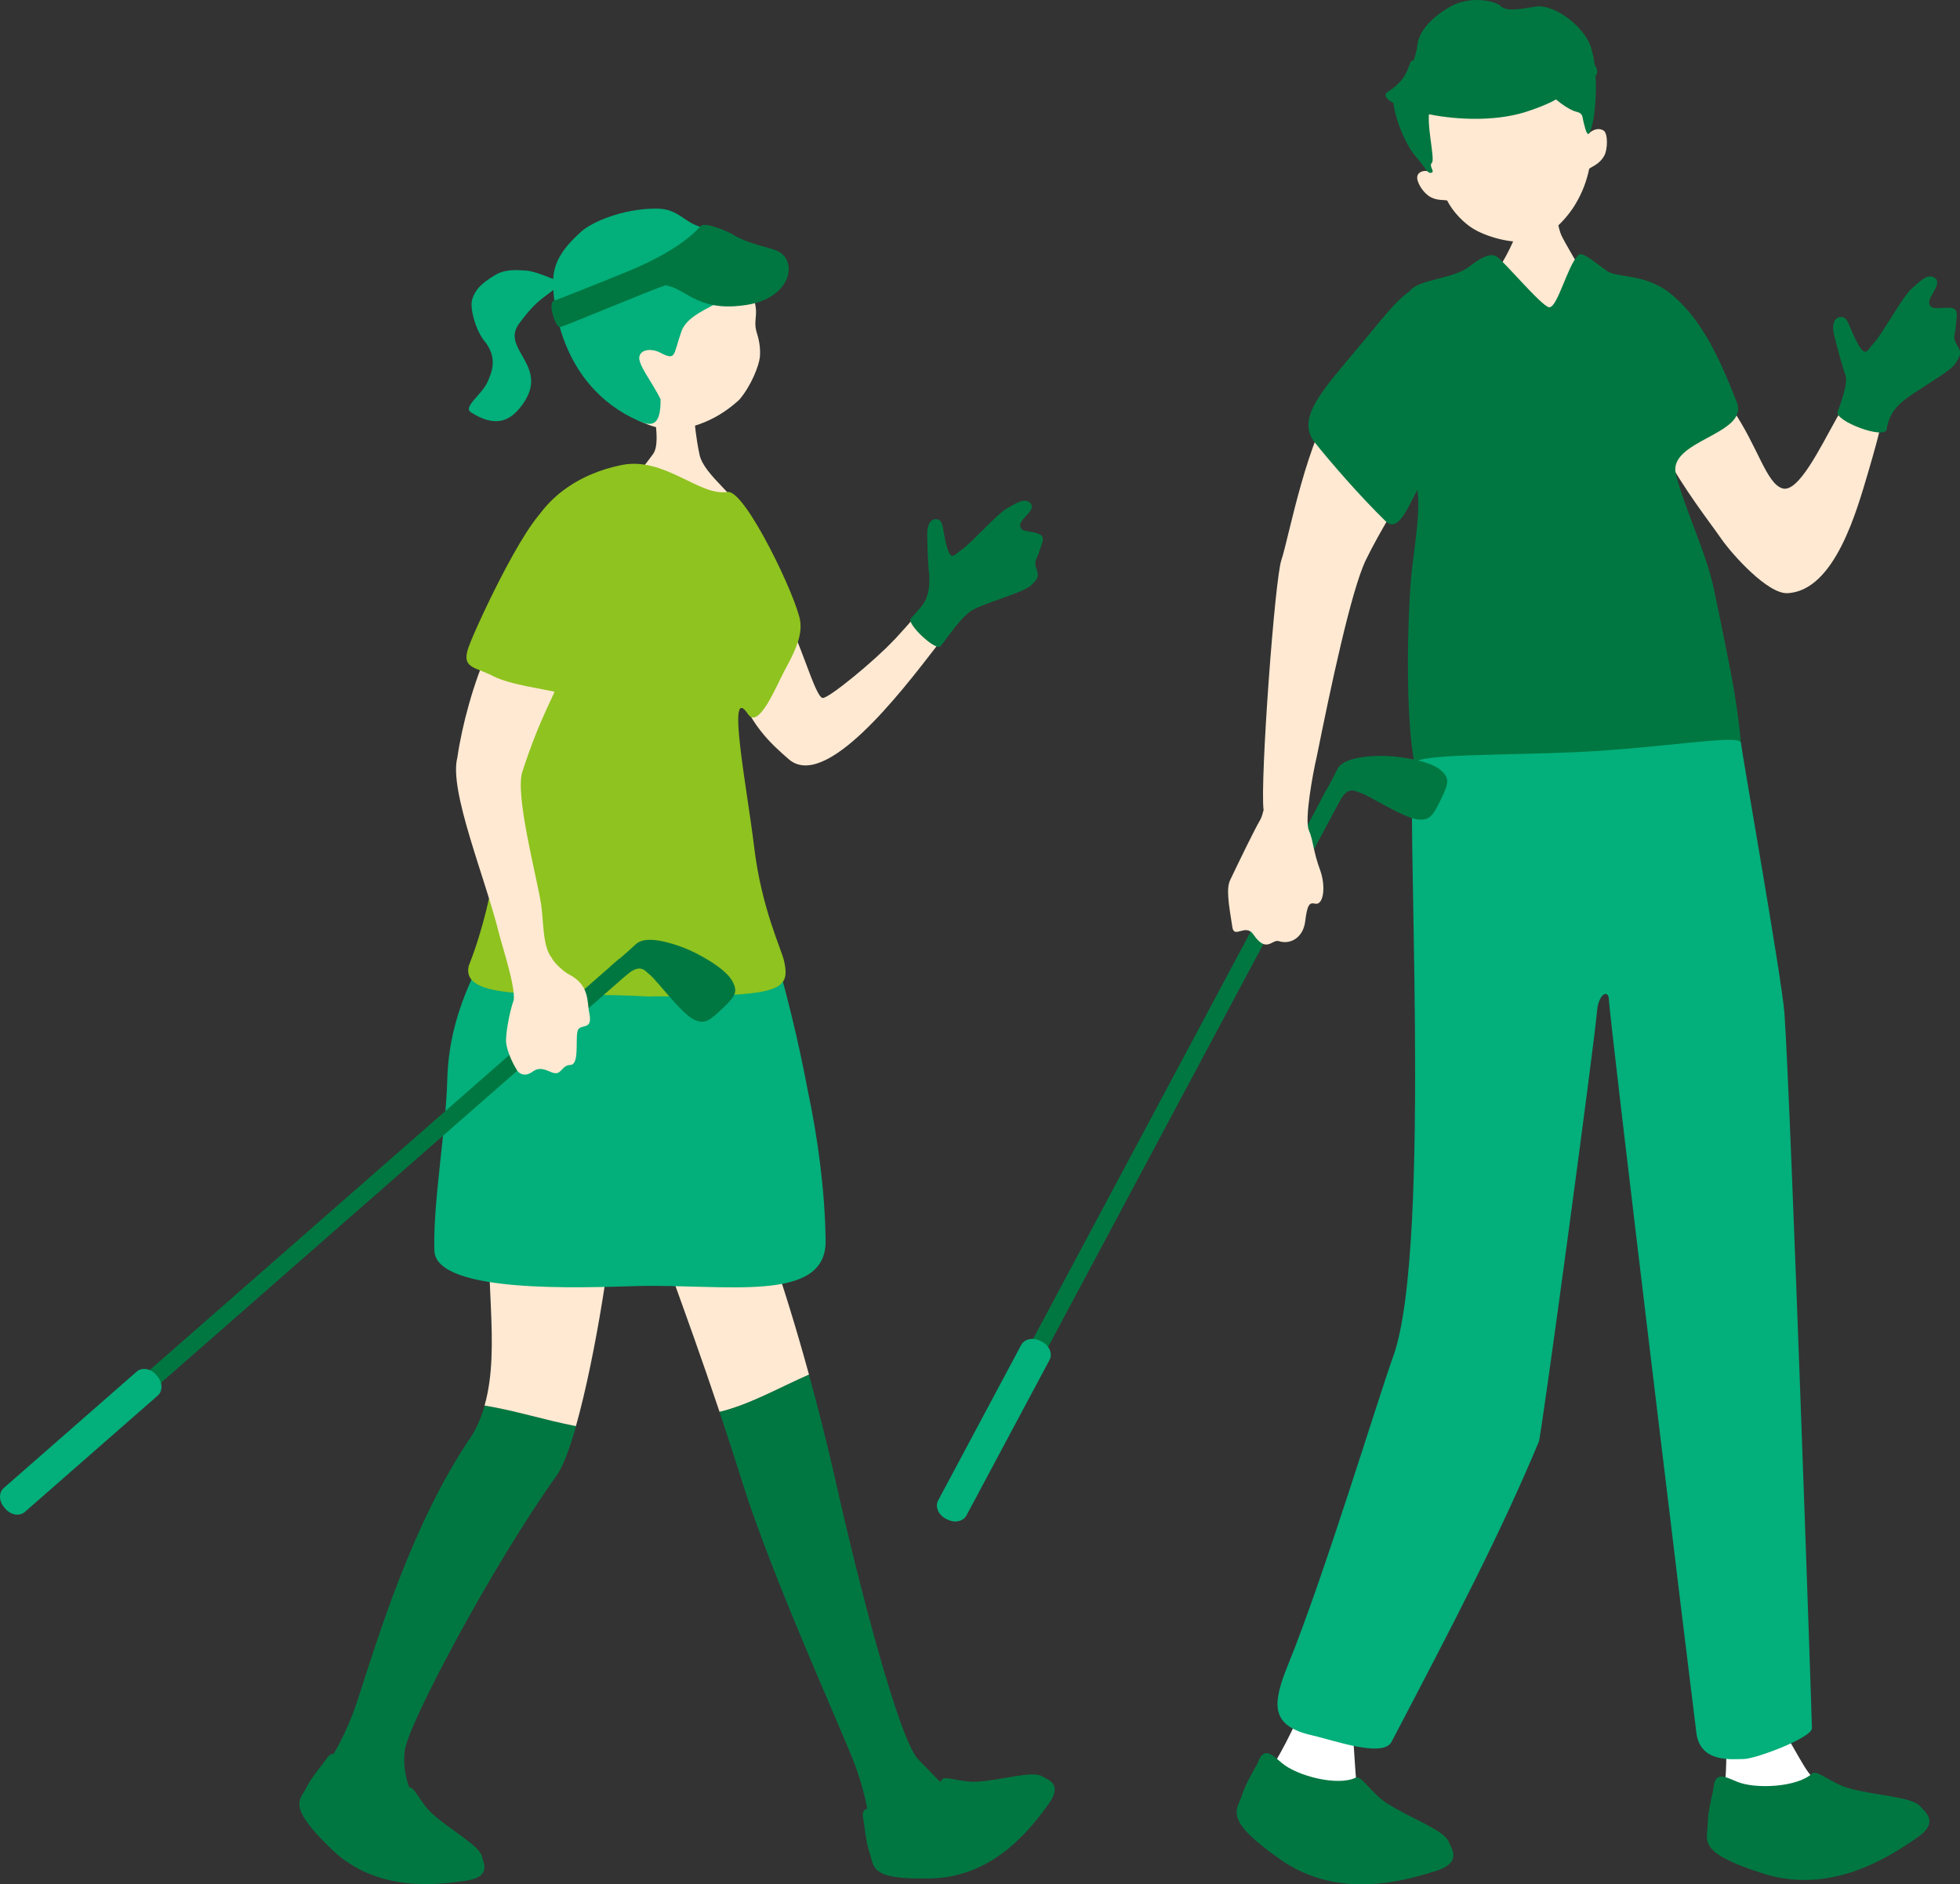
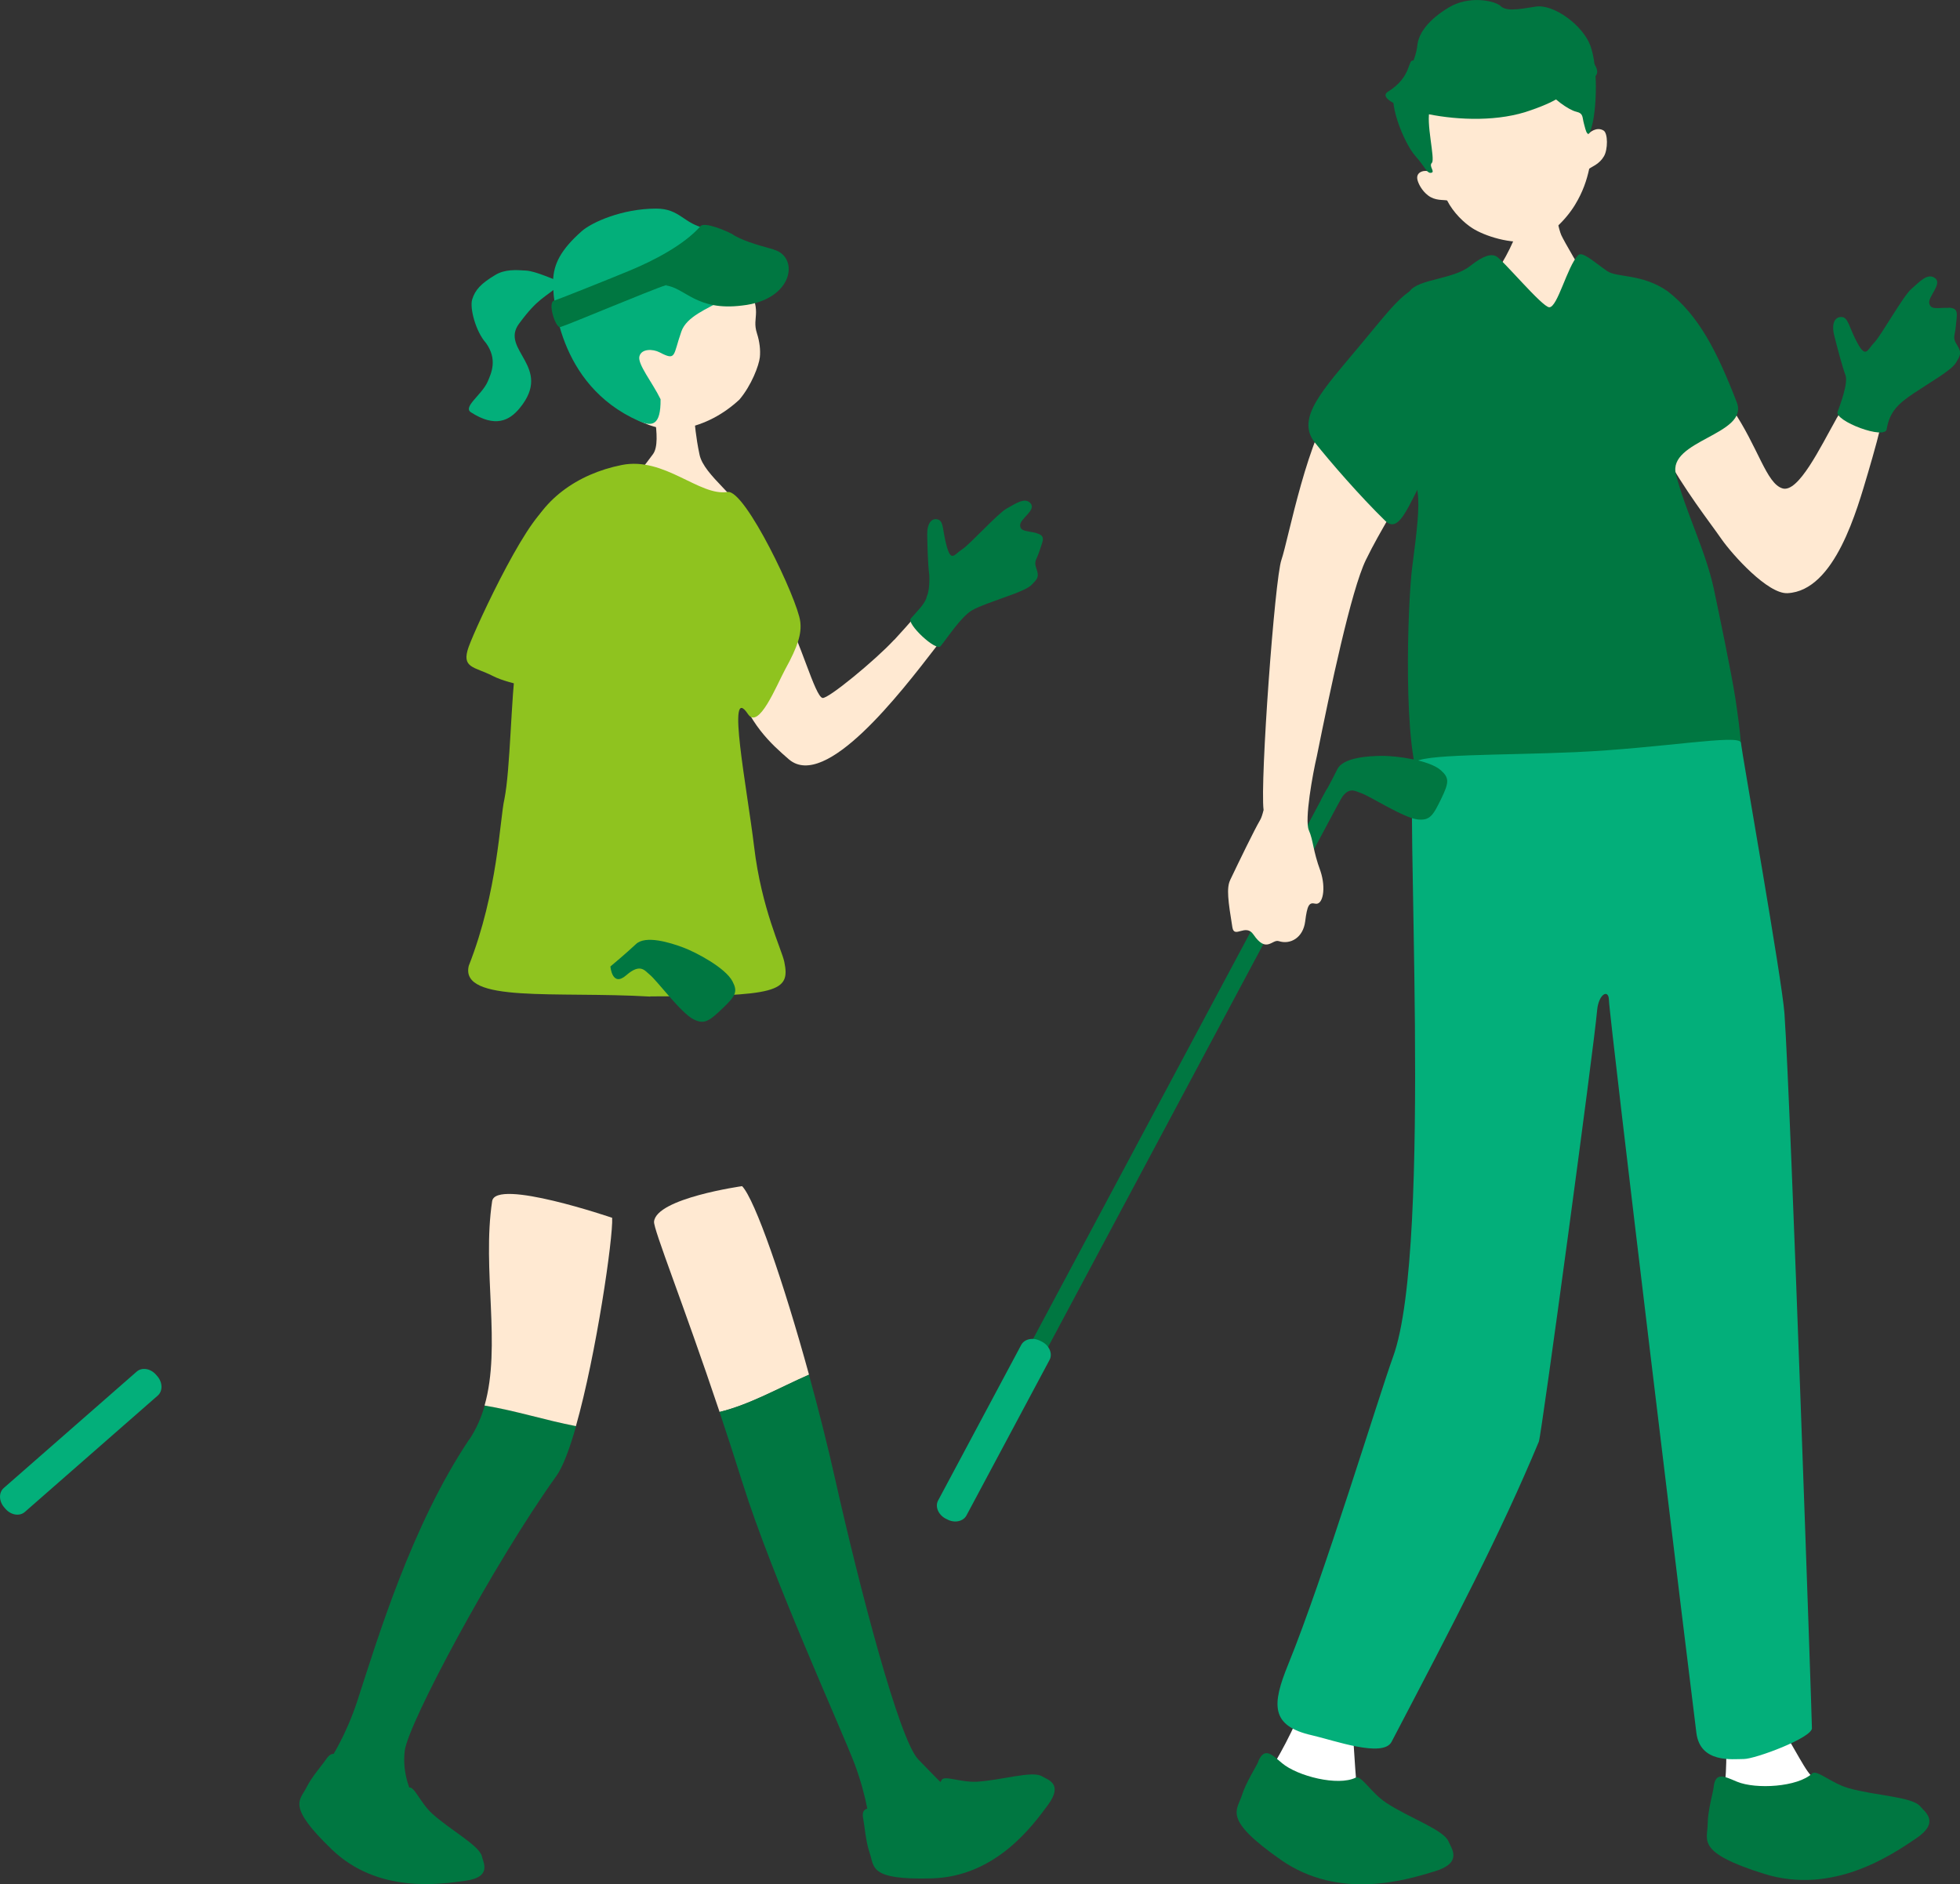
<svg xmlns="http://www.w3.org/2000/svg" width="155" height="149" viewBox="0 0 155 149" fill="none">
  <rect x="0" y="0" width="155" height="149" fill="#333333" stroke="none" />
  <g clip-path="url(#clip0_32005_48245)">
    <path d="M70.713 50.594C69.257 52.176 65.467 55.302 65.043 55.194C64.434 55.033 63.333 50.755 61.854 48.06C60.29 45.211 56.985 49.941 58.148 53.835C59.165 57.237 60.998 58.842 62.393 60.055C65.297 62.513 71.222 54.795 74.033 51.147C74.087 51.07 74.426 50.517 74.496 50.425C75.666 48.582 73.825 47.322 72.546 48.559C72.046 49.143 71.129 50.156 70.713 50.609V50.594Z" fill="#FFE9D2" />
    <path d="M81.984 42.162C81.213 41.955 80.682 42.055 80.674 41.532C80.666 41.018 81.953 40.35 81.506 39.812C81.059 39.275 80.296 39.843 79.603 40.219C78.91 40.596 76.691 43.061 76.083 43.445C75.482 43.829 75.227 44.481 74.873 43.214C74.519 41.955 74.65 41.21 74.164 41.079C73.679 40.941 73.309 41.379 73.325 42.285C73.34 43.191 73.386 44.689 73.471 45.311C73.525 45.672 73.51 46.731 73.294 47.162C73.178 47.737 72.554 48.298 72.023 48.92C71.668 49.312 74.041 51.562 74.388 51.093C75.027 50.295 75.975 48.828 76.845 48.275C77.2 48.075 77.616 47.907 78.101 47.722C79.48 47.2 81.136 46.709 81.583 46.248C82.03 45.787 82.199 45.641 81.968 44.988C81.737 44.336 81.96 44.343 82.207 43.56C82.454 42.776 82.746 42.377 81.976 42.17L81.984 42.162Z" fill="#007741" />
    <path d="M54.589 30.773C54.389 30.758 51.708 30.781 51.454 30.742C51.323 31.188 52.424 34.835 51.646 35.903C49.212 39.259 43.804 44.903 46.184 45.625C47.733 46.585 50.907 45.779 53.395 45.794C53.88 45.794 57.509 45.479 58.518 44.673C58.996 44.289 59.612 43.175 59.05 41.125C58.58 39.42 55.675 37.631 55.321 35.957C55.013 34.513 54.943 33.392 54.913 33.2C54.797 32.378 54.558 31.08 54.581 30.773H54.589Z" fill="#FFE9D2" />
    <path d="M44.497 22.334C43.742 22.103 42.386 21.443 41.6 21.397C40.807 21.343 39.944 21.289 39.197 21.727C38.033 22.418 37.571 22.925 37.34 23.685C37.132 24.361 37.625 26.235 38.434 27.126C39.351 28.416 38.873 29.476 38.557 30.198C38.103 31.219 36.585 32.179 37.24 32.602C39.151 33.838 40.283 33.277 41.107 32.264C43.773 29.007 39.505 27.679 41.046 25.598C42.587 23.517 42.979 23.647 44.505 22.334H44.497Z" fill="#03AF7A" />
    <path d="M48.549 31.733C50.236 33.553 52.424 34.198 54.088 33.876C55.752 33.553 57.216 32.762 58.472 31.602C59.435 30.466 60.02 28.892 60.09 28.254C60.151 27.671 60.066 26.995 59.866 26.38C59.396 24.944 60.482 24.76 58.803 22.003C58.294 21.166 55.421 17.426 50.883 18.048C46.893 18.601 45.005 27.916 48.549 31.725V31.733Z" fill="#FFE9D2" />
    <path d="M58.857 20.322C58.626 19.7 57.347 18.363 55.86 18.071C54.027 17.703 53.795 16.489 51.877 16.497C49.204 16.497 46.8 17.58 46.007 18.279C44.304 19.784 43.796 20.905 43.742 22.142C43.688 23.378 44.043 30.436 50.521 33.292C51.554 33.745 52.263 33.684 52.239 31.572C51.6 30.251 50.391 28.785 50.568 28.17C50.737 27.563 51.631 27.587 52.162 27.863C53.503 28.562 53.21 28.124 53.888 26.204C54.712 23.869 60.313 23.777 58.865 20.322H58.857Z" fill="#03AF7A" />
    <path d="M55.383 17.903C54.073 19.385 51.692 20.606 49.874 21.366C48.418 21.973 44.297 23.624 43.811 23.777C43.28 23.947 43.95 25.966 44.304 25.866C44.913 25.697 51.454 22.933 52.648 22.556C53.842 22.18 56.785 21.842 57.516 20.767C58.248 19.692 58.325 18.74 57.871 18.494C57.416 18.248 55.714 17.519 55.39 17.887L55.383 17.903Z" fill="#007741" />
    <path d="M61.191 19.73C59.573 19.284 58.764 19.031 57.863 18.509C57.139 19.584 55.614 21.128 52.64 22.571C54.204 22.763 55.067 24.614 58.687 24.161C62.778 23.723 63.233 20.298 61.183 19.738L61.191 19.73Z" fill="#007741" />
    <path d="M37.094 113.844C32.541 120.656 29.867 129.564 28.28 134.441C27.356 137.267 26.239 138.918 25.931 139.471C25.399 140.423 25.222 142.458 24.991 143.026C24.043 145.415 33.388 147.189 32.957 142.781C32.957 142.773 32.934 142.781 32.934 142.765C32.456 141.667 31.786 140.254 32.009 138.442C32.271 136.307 39.012 123.674 43.996 116.724C44.52 115.994 45.052 114.558 45.56 112.769C43.141 112.308 40.815 111.548 38.334 111.141C38.057 112.101 37.671 113.007 37.109 113.844H37.094Z" fill="#007741" />
    <path d="M48.411 96.304C48.411 96.304 39.197 93.155 38.919 94.991C38.103 100.412 39.667 106.426 38.319 111.149C40.799 111.556 43.133 112.316 45.545 112.777C47.155 107.094 48.495 97.855 48.411 96.311V96.304Z" fill="#FFE9D2" />
    <path d="M58.687 93.8C58.687 93.8 51.908 94.752 51.723 96.603C51.661 97.194 54.011 103.015 56.908 111.663C59.311 111.071 61.599 109.758 63.98 108.714C61.954 101.341 59.712 94.875 58.687 93.8Z" fill="#FFE9D2" />
    <path d="M76.175 141.836C76.175 141.836 76.152 141.836 76.144 141.836C75.235 141.997 74.727 141.275 72.624 139.14C71.106 137.604 67.94 125.409 66.068 117.069C65.451 114.312 64.727 111.44 63.972 108.706C61.592 109.75 59.304 111.071 56.9 111.655C57.493 113.429 58.11 115.318 58.734 117.307C61.053 124.703 66.576 136.829 67.57 139.455C68.618 142.243 68.779 144.293 68.903 144.915C69.118 145.983 78.301 144.409 76.175 141.821V141.836Z" fill="#007741" />
    <path d="M25.746 139.187C26.347 138.227 26.763 138.849 27.387 139.563C28.327 140.638 31.023 141.782 32.34 141.36C32.756 141.229 33.242 142.566 34.174 143.418C35.607 144.724 37.91 145.937 38.111 146.805C38.226 147.304 38.904 148.433 36.839 148.725C34.775 149.017 29.875 149.746 26.247 146.26C22.618 142.773 23.735 142.374 24.244 141.337C24.652 140.508 25.553 139.486 25.746 139.179V139.187Z" fill="#007741" />
    <path d="M68.286 143.925C68.017 142.827 68.756 142.965 69.704 143.027C71.129 143.111 73.833 141.99 74.465 140.761C74.665 140.369 75.959 140.961 77.223 140.899C79.164 140.792 81.645 140.001 82.4 140.469C82.839 140.738 84.118 141.038 82.885 142.719C81.652 144.394 78.74 148.395 73.702 148.541C68.664 148.687 69.165 147.611 68.772 146.521C68.463 145.645 68.363 144.294 68.279 143.941L68.286 143.925Z" fill="#007741" />
-     <path d="M63.887 86.274C63.764 85.698 63.109 81.92 61.646 76.644C61.083 73.749 39.382 70.984 38.288 75.054C38.033 76.406 35.499 79.823 35.368 85.46C35.276 89.269 34.228 95.159 34.351 98.899C34.467 102.332 46.115 101.818 50.352 101.702C57.293 101.518 65.336 103.108 65.29 98.147C65.251 94.177 64.65 89.861 63.887 86.274Z" fill="#03AF7A" />
    <path d="M51.415 78.793C61.569 78.793 62.516 78.433 62.023 76.059C61.823 75.092 60.22 71.866 59.635 66.944C59.088 62.374 57.408 53.865 59.15 56.469C59.997 57.736 61.391 54.242 62.092 52.936C63.125 51.07 63.402 50.079 63.286 49.158C63.078 47.399 58.918 38.675 57.539 38.906C55.313 39.266 52.547 36.095 49.173 36.771C45.622 37.477 42.717 39.589 41.593 42.715C40.653 45.326 41.107 50.287 40.815 52.345C40.414 55.109 40.36 60.854 39.89 63.188C39.52 64.786 39.382 70.507 37.071 76.374C36.354 79.354 43.958 78.371 51.423 78.809L51.415 78.793Z" fill="#8FC31F" />
-     <path d="M49.859 76.825L48.969 75.815L0.529 118.253L1.419 119.262L49.859 76.825Z" fill="#007741" />
    <path d="M1.964 119.565C1.556 119.926 0.87 119.818 0.439 119.327L0.339 119.211C-0.092 118.72 -0.116 118.029 0.3 117.668L10.808 108.468C11.217 108.107 11.902 108.214 12.334 108.706L12.434 108.821C12.865 109.312 12.888 110.004 12.472 110.364L1.964 119.565Z" fill="#03AF7A" />
    <path d="M48.272 76.428C48.272 76.428 49.535 75.376 50.298 74.654C51.061 73.94 52.987 74.539 54.019 74.923C55.051 75.307 57.37 76.536 57.925 77.603C58.348 78.41 58.194 78.74 57.177 79.708C56.076 80.76 55.706 81.036 54.843 80.606C53.857 80.115 51.939 77.519 51.377 77.073C50.999 76.774 50.652 76.137 49.528 77.12C48.403 78.103 48.272 76.428 48.272 76.428Z" fill="#007741" />
-     <path d="M44.967 52.146C43.611 55.54 42.81 56.462 41.308 61.024C40.707 62.859 42.471 69.41 42.794 71.529C42.987 72.773 42.902 74.862 43.627 75.738C43.827 76.175 44.636 76.874 44.959 77.036C46.662 77.903 46.408 79.217 46.6 80.1C46.931 81.643 45.807 80.822 45.66 81.597C45.514 82.373 45.807 84.201 45.106 84.216C44.405 84.231 44.412 85.045 43.742 84.838C43.249 84.684 42.748 84.285 42.109 84.754C41.462 85.222 41.023 84.853 40.892 84.646C40.46 83.947 40.106 83.11 40.029 82.473C39.952 81.835 40.314 79.915 40.63 79.071C40.753 77.942 39.713 74.824 39.482 73.895C38.388 69.425 35.476 62.521 36.169 59.902C36.893 54.842 39.921 45.933 42.794 48.03C44.62 49.358 45.945 49.65 44.952 52.146H44.967Z" fill="#FFE9D2" />
    <path d="M43.734 39.974C42.224 39.667 37.671 49.458 37.063 51.155C36.454 52.853 37.51 52.707 38.966 53.452C40.422 54.197 43.141 54.481 44.312 54.811C45.483 55.141 46.515 52.891 46.754 50.088C46.985 47.285 47.625 43.315 46.685 42.378C45.745 41.441 44.212 40.074 43.742 39.974H43.734Z" fill="#8FC31F" />
    <path d="M145.224 33.116C143.961 35.358 142.219 38.998 140.964 38.622C139.677 38.238 139.046 35.358 136.973 32.317C135.656 30.382 131.003 32.409 131.396 35.497C133.414 39.052 135.009 41.011 136.149 42.646C137.012 43.875 139.8 46.985 141.357 46.908C145.131 46.724 146.873 40.243 147.728 37.378C148.151 35.95 148.768 33.753 148.891 32.924C149.199 31.71 147.335 30.213 146.911 30.774C146.094 31.757 145.763 32.187 145.224 33.108V33.116Z" fill="#FFE9D2" />
    <path d="M154.091 24.346C153.236 24.315 152.704 24.538 152.573 24C152.442 23.462 153.629 22.456 153.028 21.996C152.427 21.543 151.772 22.318 151.133 22.871C150.493 23.424 148.76 26.542 148.221 27.087C147.681 27.633 147.574 28.378 146.896 27.141C146.218 25.905 146.179 25.098 145.64 25.068C145.101 25.044 144.816 25.582 145.054 26.527C145.286 27.471 145.702 29.03 145.94 29.66C146.179 30.29 145.517 32.025 145.332 32.532C144.954 33.262 149.191 34.867 149.207 33.899C149.446 32.571 150.077 31.941 151.372 31.081C152.689 30.198 154.307 29.291 154.669 28.7C155.023 28.109 155.169 27.917 154.769 27.287C154.368 26.657 154.607 26.611 154.676 25.736C154.746 24.86 154.954 24.361 154.099 24.33L154.091 24.346Z" fill="#007741" />
    <path d="M120.372 16.267C120.533 16.267 122.706 16.428 122.914 16.413C122.999 16.781 123.268 18.14 123.469 18.593C123.669 19.047 125.171 21.635 125.379 21.865C126.196 26.48 117.845 26.803 118.03 21.781C118.461 21.558 119.786 19.108 119.971 18.209C120.11 17.557 120.372 16.512 120.372 16.267Z" fill="#FFE9D2" />
    <path d="M125.595 10.637C124.978 6.444 122.575 1.767 117.475 2.835C112.383 3.902 111.936 9.508 113.061 13.594C112.776 13.41 111.944 13.525 112.09 14.201C112.159 14.516 112.437 15.076 112.93 15.453C113.5 15.89 114.124 15.783 114.44 15.852C114.94 16.827 115.788 17.634 116.443 18.048C117.375 18.647 119.478 19.354 121.15 19.054C122.482 18.808 123.892 17.296 124.555 16.197C125.186 15.161 125.487 14.231 125.679 13.341C125.934 13.149 126.488 12.972 126.843 12.358C127.159 11.828 127.166 10.537 126.812 10.322C126.265 9.992 125.695 10.468 125.587 10.63L125.595 10.637Z" fill="#FFE9D2" />
    <path d="M118.577 0.408C118.107 0.062 116.181 -0.376 114.571 0.592C112.961 1.56 112.182 2.627 112.082 3.602C111.982 4.578 111.42 5.883 110.472 6.82C109.532 7.757 111.058 11.351 111.897 12.296C112.737 13.24 112.837 13.732 113.184 13.663C113.531 13.594 112.961 13.148 113.238 12.872C113.515 12.595 112.729 9.631 113.084 8.64C113.43 7.642 114.132 7.949 114.833 8.041C115.749 8.164 116.396 5.922 117.721 7.166C118.515 7.911 119.586 6.713 119.732 6.045C119.871 5.384 120.418 4.992 120.949 5.269C121.234 5.415 121.82 6.19 122.259 6.966C122.698 7.742 124.062 8.702 124.647 8.832C125.233 8.97 125.117 9.255 125.256 9.761C125.394 10.268 125.579 11.274 125.926 9.823C126.273 8.379 126.365 5.284 125.78 3.641C125.194 2.005 122.868 0.3 121.45 0.523C120.033 0.746 119.039 0.945 118.584 0.392L118.577 0.408Z" fill="#007741" />
    <path d="M119.624 5.76C122.567 5.476 123.676 4.87 124.555 4.47C125.433 4.071 125.464 4.117 125.826 4.67C126.188 5.215 126.827 6.006 125.548 6.321C124.031 6.69 122.706 7.934 119.393 7.995C118.654 8.011 118.723 5.853 119.617 5.768L119.624 5.76Z" fill="#007741" />
    <path d="M109.763 7.251C111.689 6.06 111.296 4.655 111.782 4.793C116.227 6.206 120.503 5.054 124.408 4.524C123.915 5.999 125.733 7.097 121.103 8.702C116.027 10.568 108.246 8.195 109.763 7.251Z" fill="#007741" />
    <path d="M107.976 142.327C107.183 141.859 107.267 140.983 107.052 138.004C106.898 135.853 114.054 123.236 119.039 116.286C121.227 113.237 123.576 97.893 123.461 95.866C123.461 95.866 115.264 92.924 114.578 94.652C112.067 100.942 115.464 108.445 112.144 113.406C107.591 120.218 104.918 129.126 103.331 134.003C102.406 136.829 100.773 139.448 100.457 140C99.101 143.51 107.545 145.223 107.976 142.327Z" fill="white" />
    <path d="M99.502 139.294C100.003 138.119 100.573 138.748 101.389 139.432C102.614 140.461 105.811 141.267 107.206 140.576C107.645 140.353 108.415 141.759 109.602 142.55C111.42 143.755 114.185 144.7 114.555 145.629C114.771 146.159 115.718 147.296 113.477 147.979C111.235 148.663 105.927 150.314 101.289 147.073C96.652 143.825 97.83 143.195 98.216 141.958C98.524 140.968 99.356 139.678 99.51 139.309L99.502 139.294Z" fill="#007741" />
    <path d="M144.099 140.868C143.175 140.799 142.867 139.977 141.357 137.389C140.27 135.531 140.355 123.136 140.887 114.612C141.542 104.19 139.084 94.23 138.09 92.456C138.09 92.456 132.513 91.173 131.873 92.924C131.627 93.593 131.442 102.854 133.429 115.08C134.67 122.729 136.072 133.672 136.38 136.46C136.711 139.417 136.349 141.452 136.318 142.082C136.665 145.284 144.546 145.008 144.099 140.861V140.868Z" fill="white" />
    <path d="M135.517 141.329C135.656 140.062 136.388 140.492 137.374 140.899C138.861 141.513 142.166 141.321 143.306 140.246C143.668 139.908 144.816 141.014 146.187 141.406C148.29 142.005 151.233 142.081 151.857 142.849C152.219 143.295 153.467 144.086 151.503 145.399C149.546 146.72 144.916 149.876 139.5 148.179C134.092 146.482 135.04 145.53 135.047 144.232C135.047 143.195 135.479 141.728 135.517 141.329Z" fill="#007741" />
    <path d="M131.858 23.016C129.809 21.611 127.867 21.98 127.082 21.427C125.995 20.666 125.117 19.845 124.794 20.183C123.923 21.119 123.176 24.299 122.521 24.299C121.966 24.299 118.792 20.474 118.299 20.252C117.96 20.098 117.421 20.113 116.25 21.043C114.925 22.095 112.198 22.056 111.489 23.016C108.639 26.065 111.967 27.578 112.953 29.89C113.492 31.395 111.836 36.955 112.113 38.99C112.267 40.111 112.067 41.901 111.682 44.834C111.327 47.507 110.873 59.664 112.483 62.298C113.045 63.219 117.059 62.851 118.654 62.782C120.256 62.712 127.012 63.503 128.753 63.327C130.494 63.142 134.755 64.002 137.32 61.837C137.651 61.553 138.121 61.084 137.243 55.271C136.919 53.151 135.879 48.221 135.54 46.6C134.893 43.559 133.299 40.472 132.536 37.508C131.842 34.812 138.337 34.375 137.351 31.825C135.795 27.793 134.331 24.921 131.85 23.009L131.858 23.016Z" fill="#007741" />
    <path d="M120.125 26.303C120.009 26.28 119.894 26.219 119.778 26.119C119.162 25.589 116.535 22.671 116.427 22.548C116.35 22.464 116.358 22.333 116.443 22.256C116.527 22.179 116.658 22.187 116.735 22.272C117.675 23.316 119.57 25.397 120.048 25.804C120.302 26.027 120.502 25.858 121.219 25.021C121.358 24.867 121.504 24.691 121.673 24.506C121.75 24.422 121.881 24.414 121.966 24.491C122.051 24.568 122.059 24.698 121.982 24.783C121.82 24.967 121.673 25.136 121.535 25.29C120.996 25.912 120.58 26.388 120.133 26.296L120.125 26.303Z" fill="#007741" />
    <path d="M125.233 25.528C124.817 25.651 124.362 25.344 123.931 25.052C123.807 24.967 123.684 24.883 123.561 24.814C123.461 24.752 123.43 24.629 123.492 24.529C123.553 24.43 123.676 24.399 123.777 24.46C123.908 24.537 124.039 24.622 124.169 24.714C124.508 24.944 124.894 25.205 125.125 25.136C125.24 25.098 125.34 24.96 125.425 24.721C125.81 23.6 126.095 22.579 126.095 22.571C126.126 22.464 126.242 22.395 126.35 22.425C126.458 22.456 126.527 22.571 126.496 22.679C126.496 22.686 126.211 23.723 125.818 24.86C125.695 25.228 125.51 25.443 125.256 25.528C125.256 25.528 125.24 25.528 125.233 25.528Z" fill="#007741" />
    <path d="M123.769 26.311C123.769 26.534 123.592 26.711 123.368 26.711C123.145 26.711 122.968 26.534 122.968 26.311C122.968 26.089 123.145 25.912 123.368 25.912C123.592 25.912 123.769 26.089 123.769 26.311Z" fill="#007741" />
    <path d="M124.254 29.468C124.254 29.69 124.077 29.867 123.854 29.867C123.63 29.867 123.453 29.69 123.453 29.468C123.453 29.245 123.63 29.068 123.854 29.068C124.077 29.068 124.254 29.245 124.254 29.468Z" fill="#007741" />
    <path d="M123.522 31.265C123.368 31.265 123.23 31.234 123.106 31.157C122.937 31.05 122.829 30.873 122.767 30.612C122.683 30.197 122.498 29.107 122.328 28.047C122.19 27.194 122.051 26.373 121.974 25.958C121.951 25.843 122.028 25.735 122.136 25.72C122.251 25.697 122.359 25.774 122.375 25.881C122.452 26.304 122.59 27.125 122.729 27.985C122.898 29.038 123.083 30.128 123.168 30.535C123.214 30.75 123.291 30.804 123.322 30.819C123.484 30.919 123.831 30.827 124.231 30.727C124.331 30.704 124.431 30.673 124.539 30.65C124.647 30.627 124.763 30.689 124.786 30.804C124.809 30.911 124.747 31.026 124.632 31.05L124.331 31.126C124.023 31.203 123.746 31.272 123.515 31.272L123.522 31.265Z" fill="#007741" />
    <path d="M137.674 58.735C137.782 59.726 140.933 77.519 141.118 80.146C141.619 87.319 143.29 135.907 143.29 136.668C143.29 137.428 138.807 139.102 137.905 139.102C137.004 139.102 134.462 139.448 134.154 137.044C133.661 133.204 127.274 80.537 127.236 79.07C127.212 78.18 126.419 78.602 126.303 79.892C126.057 82.803 121.897 113.514 121.697 113.997C118.654 121.301 115.017 128.251 110.048 137.743C109.371 139.033 105.488 137.62 103.762 137.228C100.45 136.483 100.581 134.786 101.875 131.615C104.694 124.695 109.07 110.304 110.164 107.301C113.369 98.531 111.011 61.899 111.851 60.332C112.236 59.61 118.738 59.741 124.586 59.48C131.403 59.173 137.589 58.028 137.667 58.727L137.674 58.735Z" fill="#03AF7A" />
    <path d="M106.126 63.019L104.936 62.387L74.621 119.127L75.811 119.759L106.126 63.019Z" fill="#007741" />
    <path d="M76.429 119.842C76.175 120.318 75.489 120.464 74.912 120.156L74.773 120.087C74.195 119.78 73.933 119.135 74.187 118.659L80.759 106.356C81.013 105.88 81.698 105.734 82.276 106.041L82.415 106.11C82.993 106.418 83.255 107.063 83.001 107.539L76.429 119.842Z" fill="#03AF7A" />
    <path d="M104.494 63.204C104.494 63.204 105.303 61.776 105.757 60.831C106.22 59.894 108.23 59.779 109.332 59.772C110.434 59.772 113.038 60.109 113.939 60.908C114.624 61.515 114.594 61.876 113.985 63.143C113.323 64.51 113.076 64.901 112.113 64.802C111.011 64.686 108.307 62.935 107.622 62.713C107.16 62.567 106.613 62.091 105.904 63.412C105.203 64.725 104.486 63.212 104.486 63.212L104.494 63.204Z" fill="#007741" />
    <path d="M97.283 69.593C98.015 68.065 99.163 65.684 99.656 64.84C99.756 64.671 99.841 64.394 99.926 64.056C99.641 61.783 100.812 45.771 101.335 44.281C101.89 42.684 103.416 34.275 105.835 31.418C108.107 28.745 109.471 30.281 110.726 31.418C112.976 33.161 112.968 34.843 112.082 36.694C110.364 40.273 109.263 41.724 108.015 44.281C106.851 46.677 105.195 54.541 104.14 59.794C103.816 61.169 103.146 64.84 103.508 65.661C103.87 66.483 103.816 67.236 104.425 68.887C104.879 70.246 104.625 71.613 104.001 71.46C103.523 71.344 103.377 71.59 103.215 72.873C103.053 74.155 102.044 74.723 101.128 74.424C100.596 74.255 100.157 75.422 99.124 73.902C98.508 72.996 97.615 74.255 97.46 73.341C97.121 71.267 96.983 70.215 97.283 69.601V69.593Z" fill="#FFE9D2" />
    <path d="M112.337 22.632C110.95 23.032 109.848 24.56 107.522 27.348C104.594 30.85 102.46 33.077 103.97 34.981C105.172 36.494 107.529 39.22 109.555 41.194C110.95 42.553 111.774 38.368 113.746 36.072C115.718 33.776 116.358 33.031 116.158 30.972C115.95 28.86 113.816 22.21 112.344 22.64L112.337 22.632Z" fill="#007741" />
  </g>
  <defs>
    <clipPath id="clip0_32005_48245">
      <rect width="155" height="149" fill="white" transform="translate(0 0.001)" />
    </clipPath>
  </defs>
</svg>